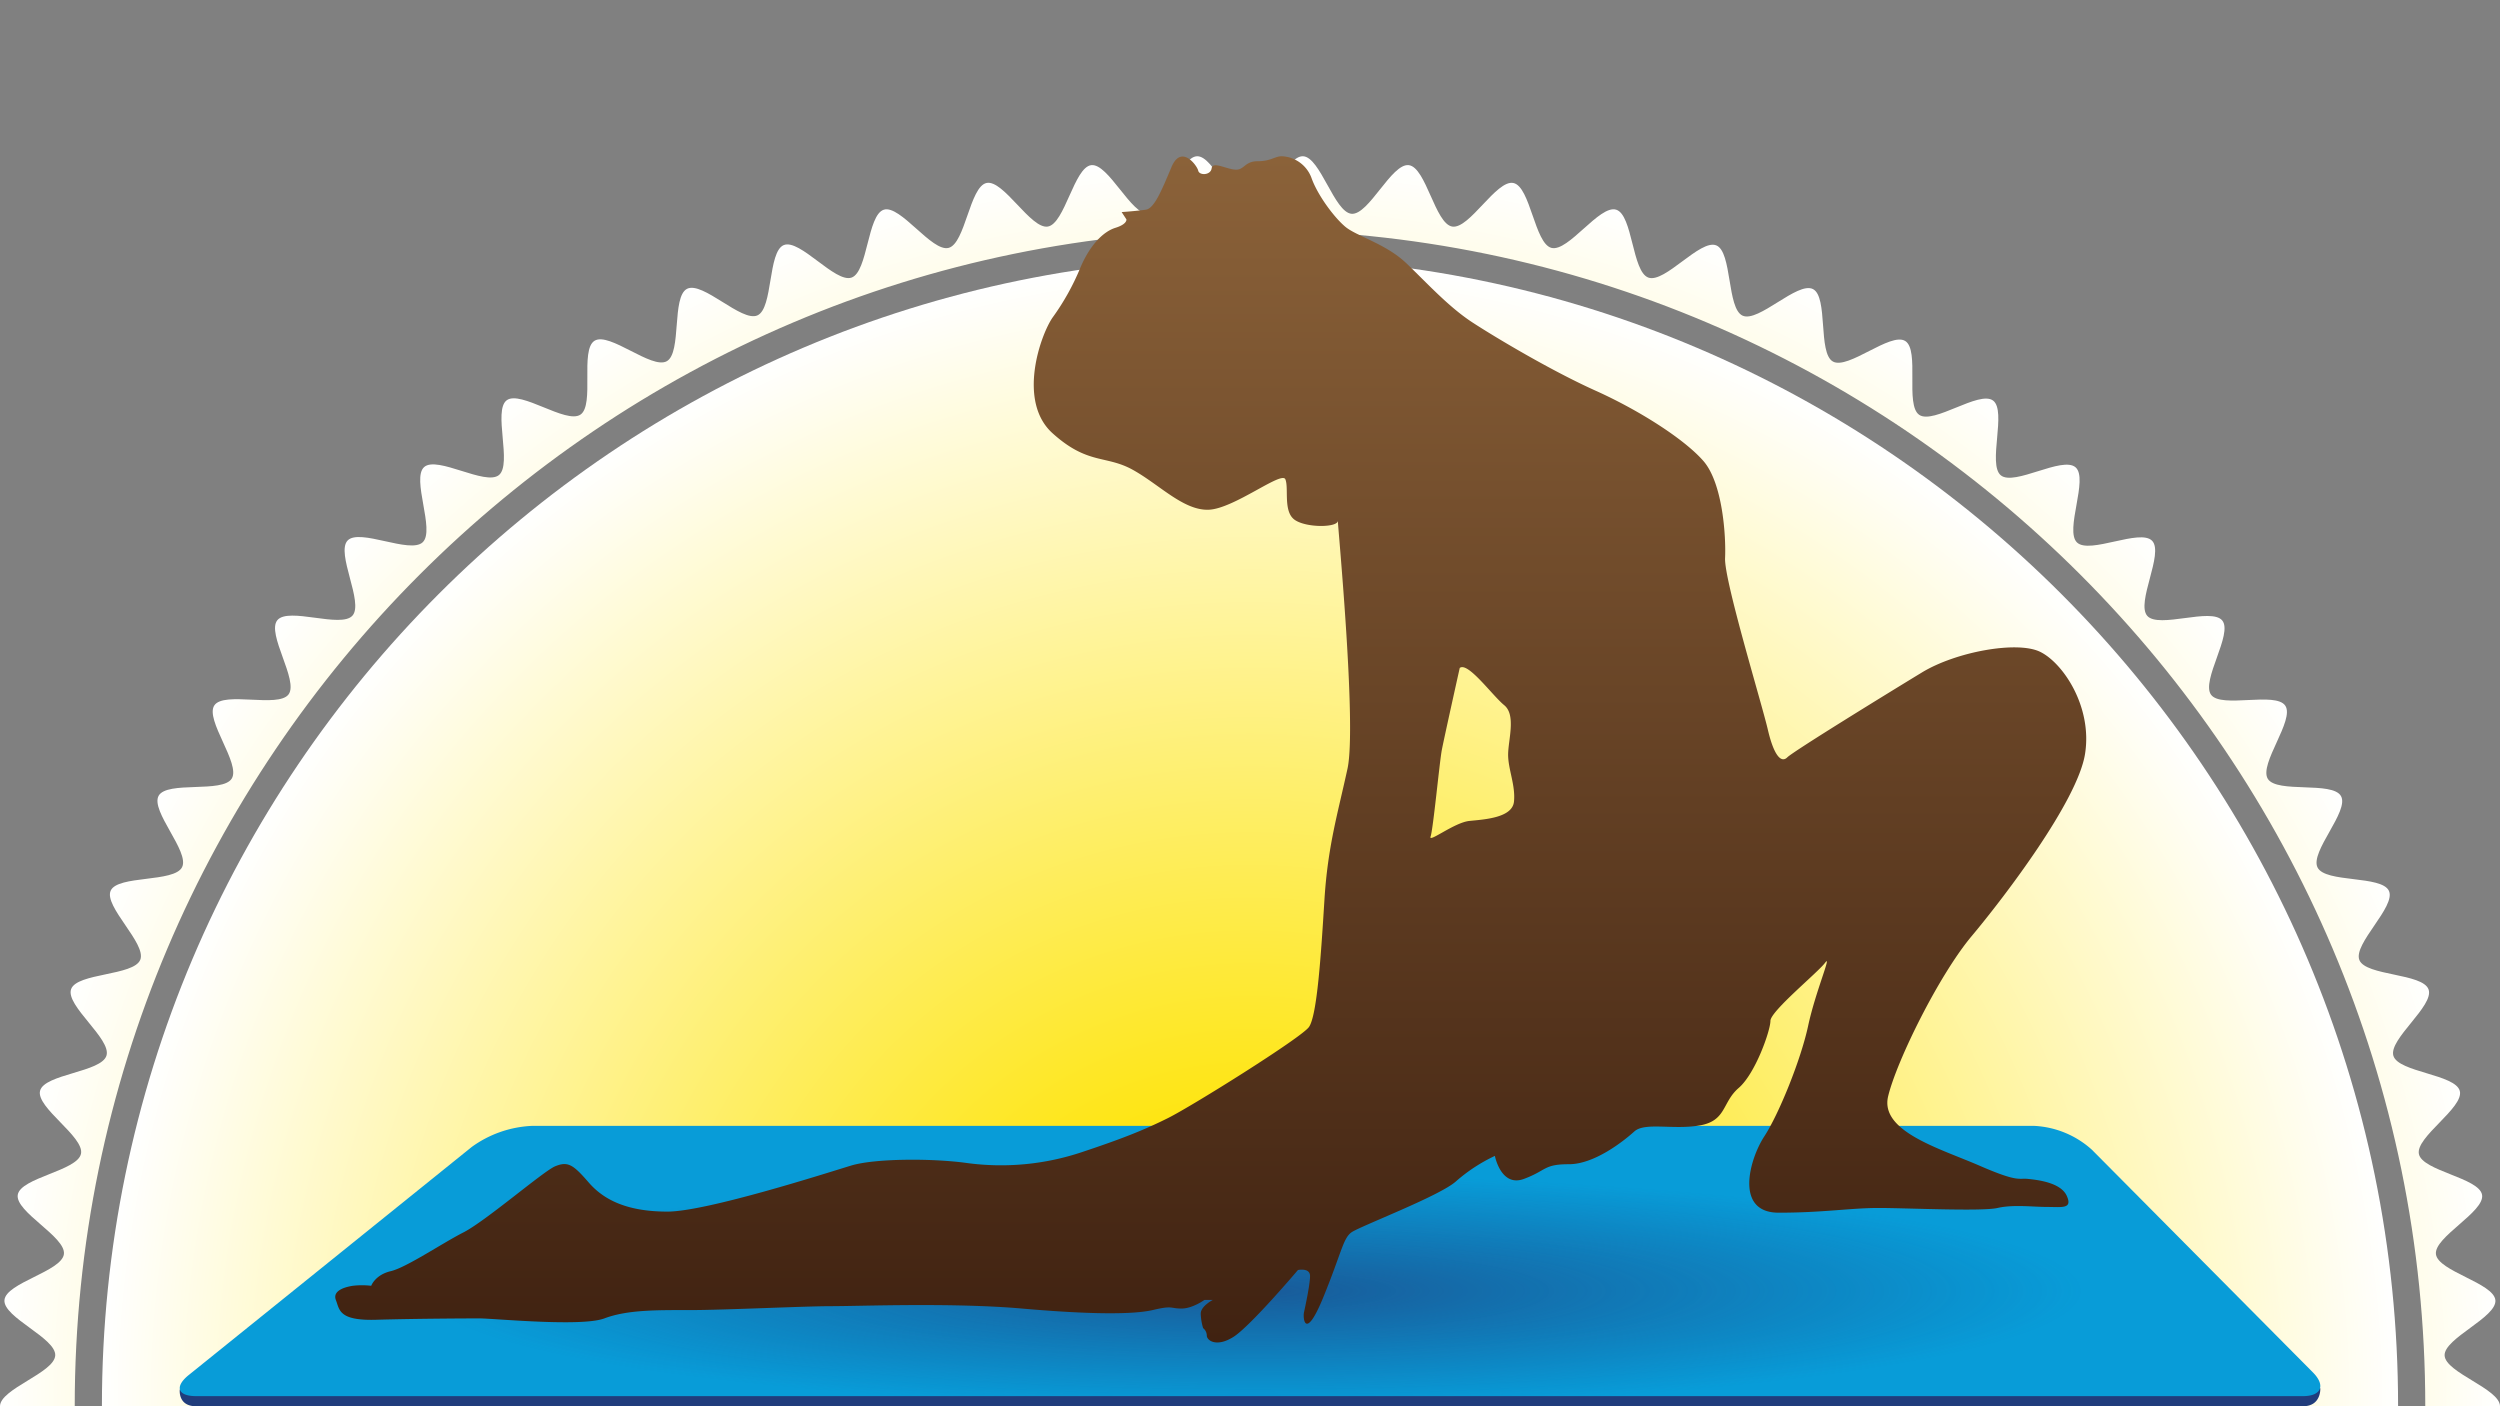
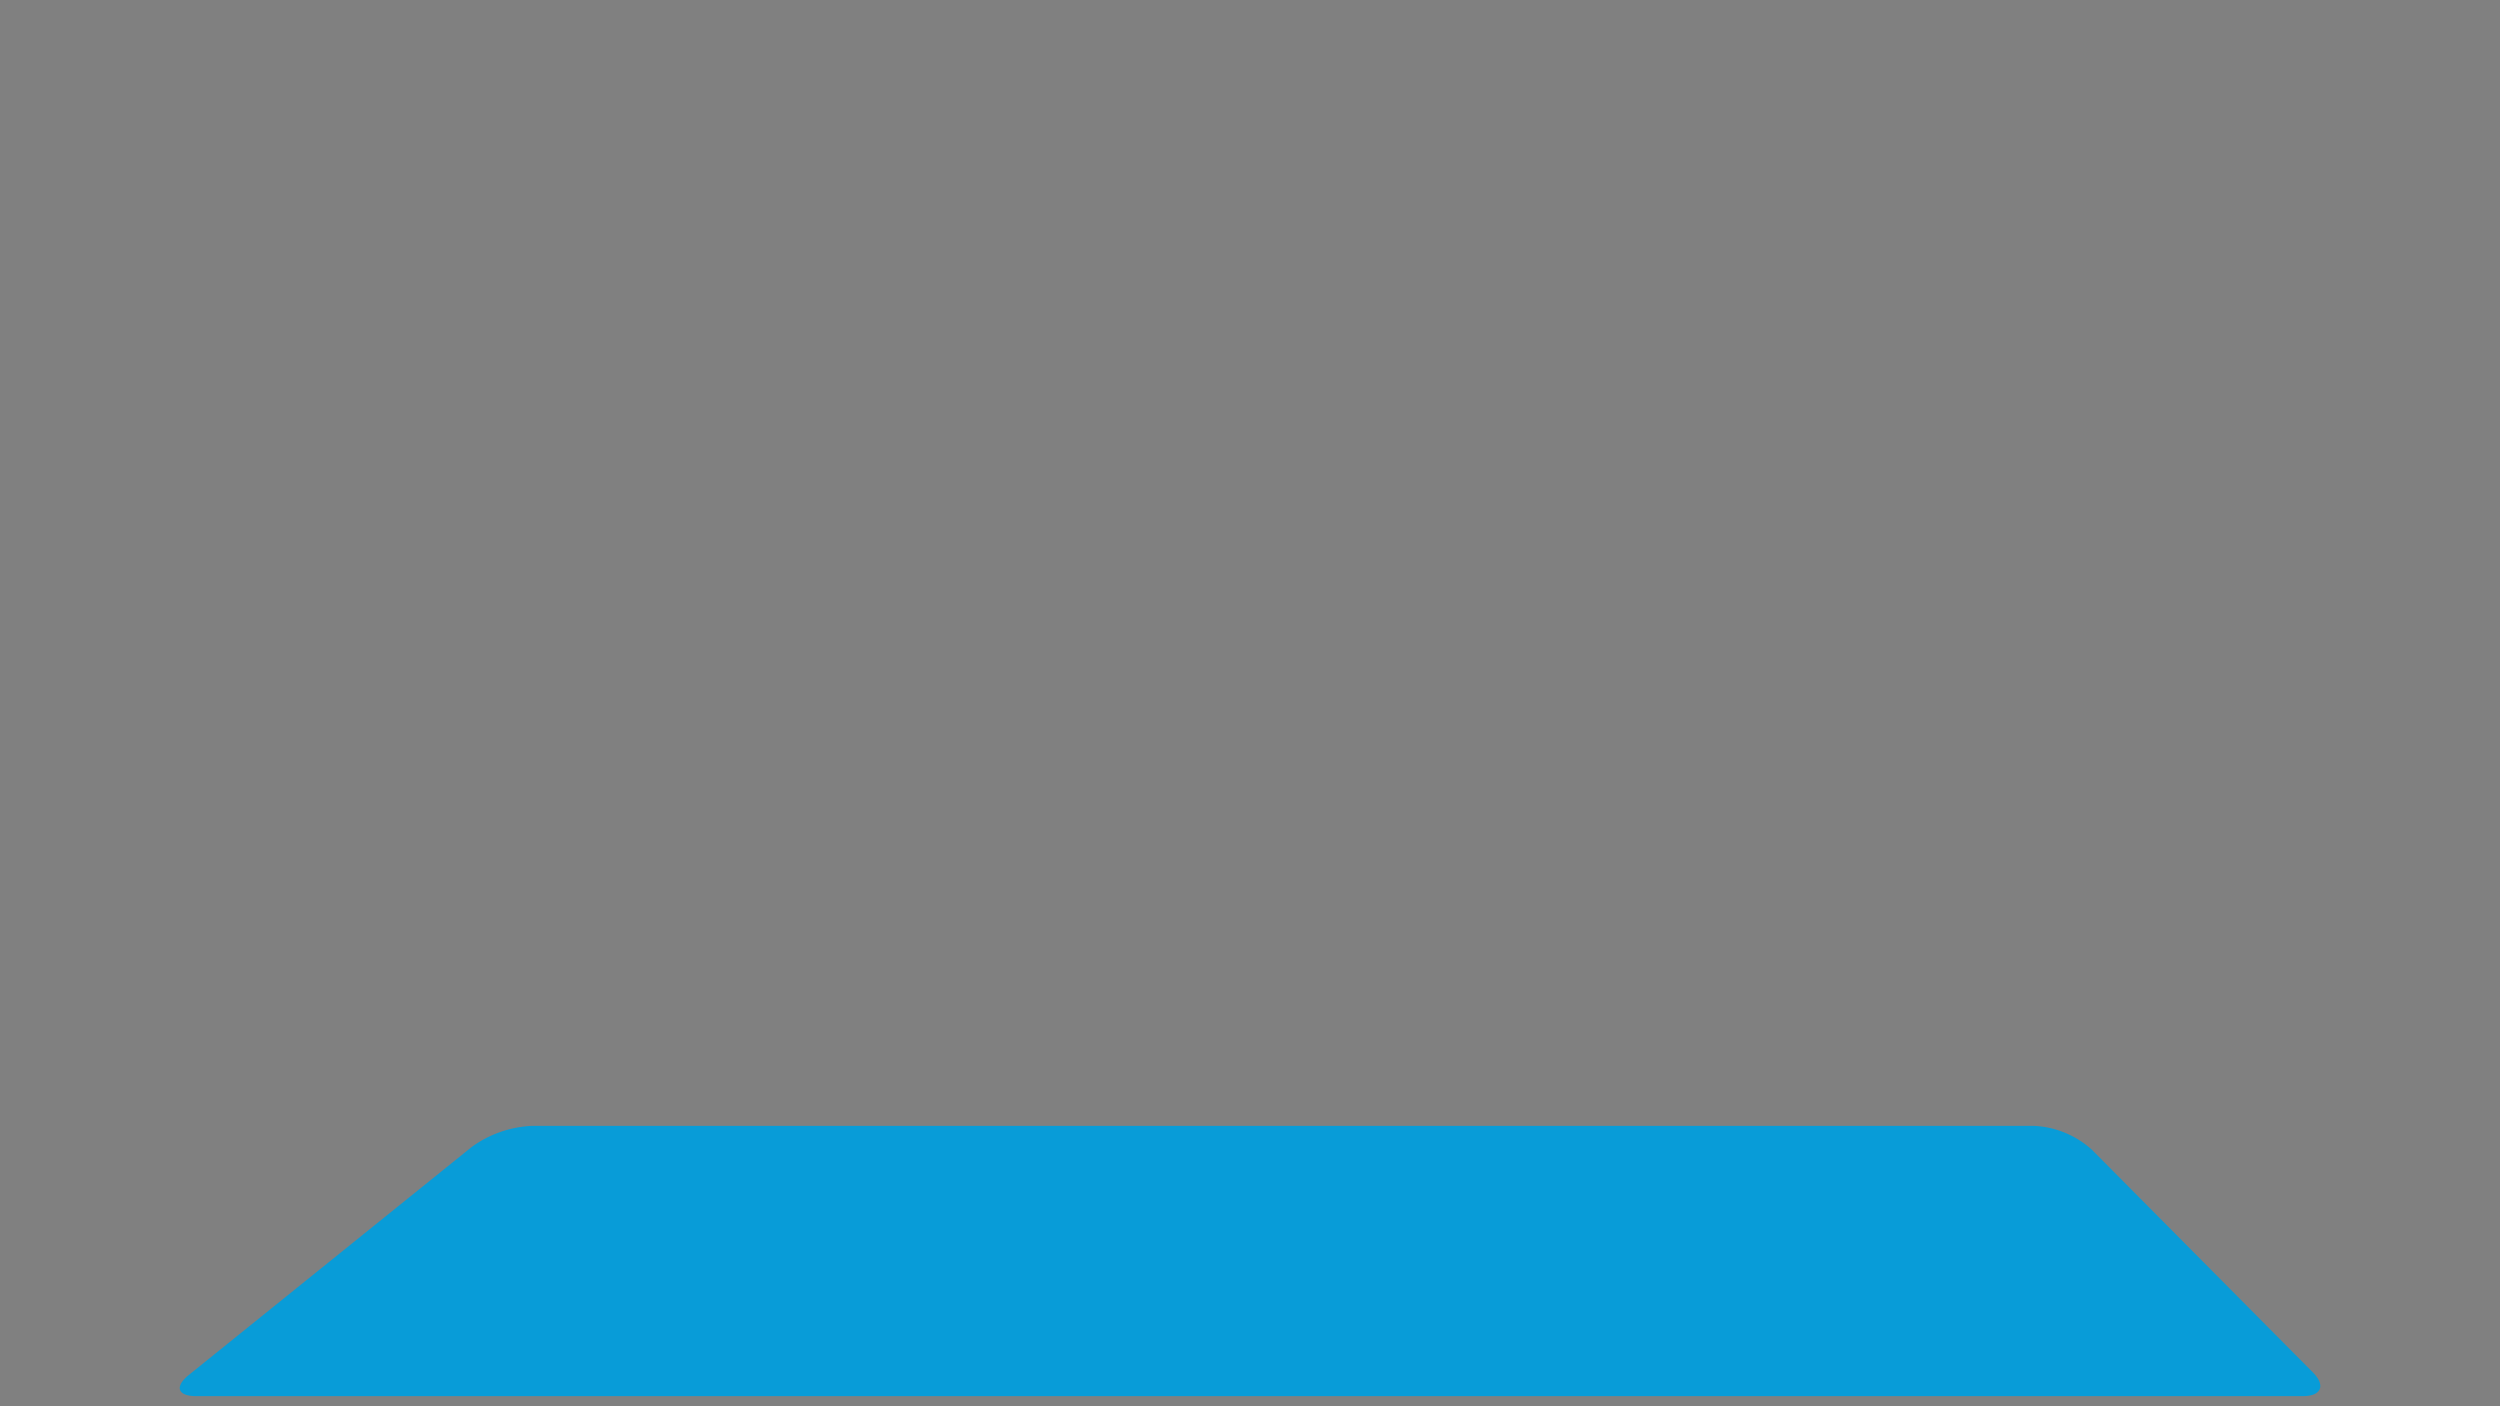
<svg xmlns="http://www.w3.org/2000/svg" xmlns:xlink="http://www.w3.org/1999/xlink" viewBox="0 0 640 360">
  <rect x="0" y="0" width="640" height="360" fill="#808080" stroke="none" />
  <defs>
    <style>.cls-1{fill:none;}.cls-2{clip-path:url(#clip-path);}.cls-3{fill:url(#Nouvelle_nuance_de_dégradé_2);}.cls-4{fill:url(#Nouvelle_nuance_de_dégradé_2-2);}.cls-5{fill:#203c7c;}.cls-6{fill:#089cd8;}.cls-7{clip-path:url(#clip-path-2);}.cls-8{opacity:0.68;fill:url(#Dégradé_sans_nom_27);}.cls-9{fill:url(#Nouvelle_nuance_de_dégradé_1);}</style>
    <clipPath id="clip-path">
-       <rect class="cls-1" width="640" height="360" />
-     </clipPath>
+       </clipPath>
    <radialGradient id="Nouvelle_nuance_de_dégradé_2" cx="320" cy="360" r="320" gradientUnits="userSpaceOnUse">
      <stop offset="0.2" stop-color="#fee300" />
      <stop offset="1" stop-color="#fff" />
    </radialGradient>
    <radialGradient id="Nouvelle_nuance_de_dégradé_2-2" cy="360" r="294.04" xlink:href="#Nouvelle_nuance_de_dégradé_2" />
    <clipPath id="clip-path-2">
      <polygon class="cls-1" points="594 359.94 46 359.94 136 288 521 288 594 359.94" />
    </clipPath>
    <radialGradient id="Dégradé_sans_nom_27" cx="-218.79" cy="2049.21" r="198.61" gradientTransform="translate(554.88 23.1) scale(1.07 0.15)" gradientUnits="userSpaceOnUse">
      <stop offset="0" stop-color="#203c7c" />
      <stop offset="1" stop-color="#203c7c" stop-opacity="0" />
    </radialGradient>
    <linearGradient id="Nouvelle_nuance_de_dégradé_1" x1="309.9" y1="343.69" x2="309.9" y2="40" gradientUnits="userSpaceOnUse">
      <stop offset="0" stop-color="#402211" />
      <stop offset="1" stop-color="#8b6239" />
    </linearGradient>
  </defs>
  <g id="Fond">
    <g class="cls-2">
-       <path class="cls-3" d="M625.82,373C626,368.6,640,364.46,640,360s-14-8.6-14.18-13,13.41-9.75,13-14.15-14.67-7.39-15.22-11.77,12.55-10.85,11.81-15.2-15.25-6.11-16.17-10.44,11.58-11.87,10.47-16.15-15.71-4.78-17-9,10.52-12.82,9-17-16.06-3.42-17.71-7.52,9.4-13.67,7.57-17.7-16.29-2-18.28-6,8.2-14.42,6-18.28-16.41-.64-18.73-4.41,6.95-15.06,4.47-18.73-16.4.76-19-2.8,5.65-15.59,2.87-19-16.27,2.14-19.2-1.19,4.31-16,1.25-19.21-16,3.5-19.23.43,3-16.32-.38-19.25-15.68,4.85-19.12,2.06,1.56-16.51-2-19.15-15.21,6.16-18.89,3.67.17-16.59-3.6-18.92-14.64,7.43-18.51,5.26S468.07,76,464.11,74s-13.95,8.64-18,6.81-2.64-16.37-6.76-18S426.2,72.55,422,71.07,418,55,413.74,53.68s-12.27,10.9-16.57,9.78-5.38-15.68-9.73-16.61S376.14,58.75,371.76,58s-6.69-15.16-11.1-15.72S350.41,55.1,346,54.73,338,40.19,333.58,40,324.45,53.64,320,53.64,310.82,39.82,306.42,40s-8,14.36-12.4,14.73-10.3-13-14.67-12.45-6.76,15-11.11,15.72-11.36-12.08-15.68-11.16-5.44,15.51-9.72,16.62-12.34-11.08-16.57-9.78-4.1,15.91-8.27,17.38-13.24-10-17.35-8.32-2.72,16.2-6.75,18-14-8.81-18-6.81-1.34,16.37-5.2,18.54S156,84.9,152.21,87.23s.06,16.43-3.61,18.91-15.33-6.31-18.88-3.67,1.45,16.36-2,19.15-15.8-5-19.13-2.06,2.83,16.18-.37,19.25-16.17-3.64-19.23-.44,4.17,15.89,1.25,19.22S73.82,155.32,71,158.77s5.51,15.48,2.87,19-16.55-.87-19,2.81,6.79,14.95,4.46,18.73-16.56.53-18.72,4.41,8,14.32,6,18.28S30.17,224,28.34,228s9.23,13.58,7.57,17.7-16.23,3.34-17.71,7.53,10.35,12.74,9.06,17-15.89,4.71-17,9,11.41,11.8,10.47,16.15S5.3,301.47,4.55,305.85s12.37,10.79,11.81,15.21S1.51,328.39,1.14,332.83s13.23,9.7,13,14.16S0,355.54,0,360s14,8.6,14.18,13-13.41,9.75-13,14.15,14.67,7.39,15.22,11.77S3.81,409.79,4.55,414.14s15.25,6.11,16.17,10.44S9.14,436.45,10.25,440.73s15.71,4.78,17,9-10.52,12.82-9,17,16.06,3.42,17.71,7.52-9.4,13.67-7.57,17.7,16.29,2,18.28,6-8.2,14.42-6,18.28,16.41.64,18.73,4.41-7,15.06-4.47,18.73,16.4-.76,19,2.8-5.65,15.59-2.87,19,16.27-2.14,19.2,1.19S85.9,578.4,89,581.6s16-3.5,19.23-.44-3,16.32.38,19.26,15.68-4.85,19.12-2.06-1.56,16.51,2,19.15,15.21-6.16,18.89-3.67-.17,16.58,3.6,18.92,14.64-7.43,18.51-5.26,1.24,16.54,5.2,18.54,14-8.64,18-6.81,2.64,16.37,6.76,18,13.16-9.81,17.35-8.33,4,16.09,8.27,17.39,12.27-10.9,16.57-9.78,5.38,15.68,9.73,16.61,11.3-11.9,15.68-11.16,6.69,15.17,11.1,15.73S289.59,664.9,294,665.27s8,14.54,12.4,14.73,9.13-13.64,13.58-13.64,9.18,13.82,13.58,13.64,8-14.36,12.4-14.73,10.3,13,14.67,12.45,6.76-15,11.11-15.72,11.36,12.08,15.68,11.15,5.44-15.5,9.72-16.61,12.34,11.08,16.57,9.78,4.1-15.91,8.27-17.38,13.24,10,17.35,8.32,2.72-16.2,6.75-18,14,8.81,18,6.81,1.34-16.38,5.2-18.54,14.74,7.59,18.5,5.26-.06-16.43,3.61-18.91,15.33,6.31,18.88,3.67-1.45-16.36,2-19.15,15.8,5,19.13,2.06-2.83-16.18.37-19.25,16.17,3.64,19.23.44-4.17-15.89-1.25-19.22,16.42,2.27,19.21-1.18-5.51-15.48-2.87-19,16.55.87,19-2.81-6.79-15-4.46-18.73,16.56-.53,18.72-4.41-8-14.32-6-18.28,16.46-1.94,18.29-6-9.23-13.58-7.57-17.7,16.23-3.34,17.71-7.53-10.35-12.74-9.06-17,15.89-4.71,17-9-11.41-11.8-10.47-16.15,15.42-6.05,16.17-10.43-12.37-10.79-11.81-15.21,14.85-7.33,15.22-11.77S625.63,377.47,625.82,373ZM320,661.13C154.1,661.13,19.13,526,19.13,360S154.1,58.87,320,58.87,620.87,194,620.87,360,485.9,661.13,320,661.13Z" />
      <path class="cls-4" d="M320,65.83c-162.07,0-293.91,132-293.91,294.17S157.93,654.17,320,654.17,613.91,522.21,613.91,360,482.07,65.83,320,65.83Z" />
    </g>
  </g>
  <g id="Grand_tapis" data-name="Grand tapis">
    <g id="Calque_6" data-name="Calque 6">
-       <path class="cls-5" d="M594,355.43s.28,4.57-4.45,4.57H50.2c-4.72,0-4.18-4.28-4.18-4.28l74.76-56.08a28.37,28.37,0,0,1,15.27-5.39H520.87a23.79,23.79,0,0,1,14.64,6.09Z" />
      <path class="cls-6" d="M592.09,351.32c3.33,3.35,2.19,6.09-2.54,6.09H50.2c-4.72,0-5.57-2.42-1.9-5.39l72.48-58.41a28.44,28.44,0,0,1,15.27-5.38H520.87a23.79,23.79,0,0,1,14.64,6.09Z" />
      <g class="cls-7">
-         <ellipse class="cls-8" cx="320" cy="324.54" rx="300" ry="38.4" />
-       </g>
+         </g>
    </g>
-     <path class="cls-9" d="M504.77,239.62c8.37-10,27.08-34.54,29-46.62s-5.66-23.34-11.55-26.16-21.47,0-30.19,5.3-32.93,20.19-34.47,21.73-3.42-.33-5-7.11-11.2-38.24-10.94-43.88S441,123.65,436.06,118s-16.51-13-27.62-18S383.21,86.62,377,82.58s-11.8-10.25-17-15.21-12.72-6.91-15.6-9.32-7.11-8.12-8.65-12.47A8.47,8.47,0,0,0,328.14,40c-1.8,0-2.74,1.27-6.18,1.27s-3.41,2.41-5.87,2.15-5.66-2.15-5.91-.33-3.16,1.88-3.44.59-4.33-6.84-6.83-.93-4.38,10.6-6.57,10.93-6.2.61-6.2.61l1.22,1.87s.28,1.2-2.81,2.16-6.5,4.35-9,10.26a61.46,61.46,0,0,1-7.11,12.74c-3.16,4.63-9,21.46,0,29.58s13.61,5.56,20.46,9.32,13.08,10.54,19.55,10.27,18.67-10,19.6-7.79-.58,8.06,2.25,10.27,11.24,2.14,11.18.33c.13,2.69,4.81,52.39,2.5,63.39-2.5,11.54-5.06,19.85-5.92,33.61s-1.87,29.83-4,32.66S305.2,283.14,299,286.23s-11.81,5.31-22.05,8.72a65.22,65.22,0,0,1-29.58,2.76c-8.66-1.19-23.35-1.19-29.5.68s-37,11.78-47,11.78-16.12-2.8-20.14-7.43-5.35-5.57-8.77-4.1c-3.37,1.62-17.72,14-23.29,16.84s-14.64,9-18.64,9.94-5,3.74-5,3.74a20.15,20.15,0,0,0-4.7,0c-2.13.33-5.29,1.27-4.33,3.7s.66,5.28,10.31,5,22.67-.35,26.41-.35,26.12,2.22,32,0,13.36-2.13,22.06-2.13,28.92-1,36.1-1,31.06-.94,48.76.61,28.65,1.54,33.61.35,4.37-.35,7.2-.35,5.87-2.2,5.87-2.2h2.15s-3.08,1.59-3.08,3.48A14,14,0,0,0,308,340a2.46,2.46,0,0,1,.94,1.89c0,1.29,2.5,3.09,6.83.35s16.51-17.12,16.51-17.12,3.09-.65,3.09,1.54-1.22,7.77-1.55,9.31.33,7.46,5-4,5-14.94,7.16-16.49,22.66-9.33,26.77-13.07a42.34,42.34,0,0,1,9.94-6.5s1.55,8.09,7.44,5.89,5-3.76,11.53-3.76,14-5.92,16.72-8.38,10-.35,16.81-1.56,5.64-5.9,9.92-9.59,8.12-14.69,8.12-17.17,12.16-12.39,14-14.88-2.48,7.44-4.35,16.17-7.53,22.66-11.23,28.3-7.76,19.52,3.7,19.52,18.38-1.21,25.56-1.21,26.42.93,30.47,0,9-.26,12.72-.26,6.53.59,5-2.83-7.43-4.09-9.94-4.35-2.47.94-12.46-3.41-25.49-8.73-23.34-17.73S496.37,249.62,504.77,239.62ZM387.58,205.21c-.42,4.15-7.53,4.56-11.41,4.95s-10.59,5.77-9.94,4,2.29-19.12,2.88-22.19S373.69,171,373.69,171c2.08-1.67,8.3,7,11.39,9.53s1,8.93,1,12.68S388,201.05,387.58,205.21Z" />
  </g>
</svg>